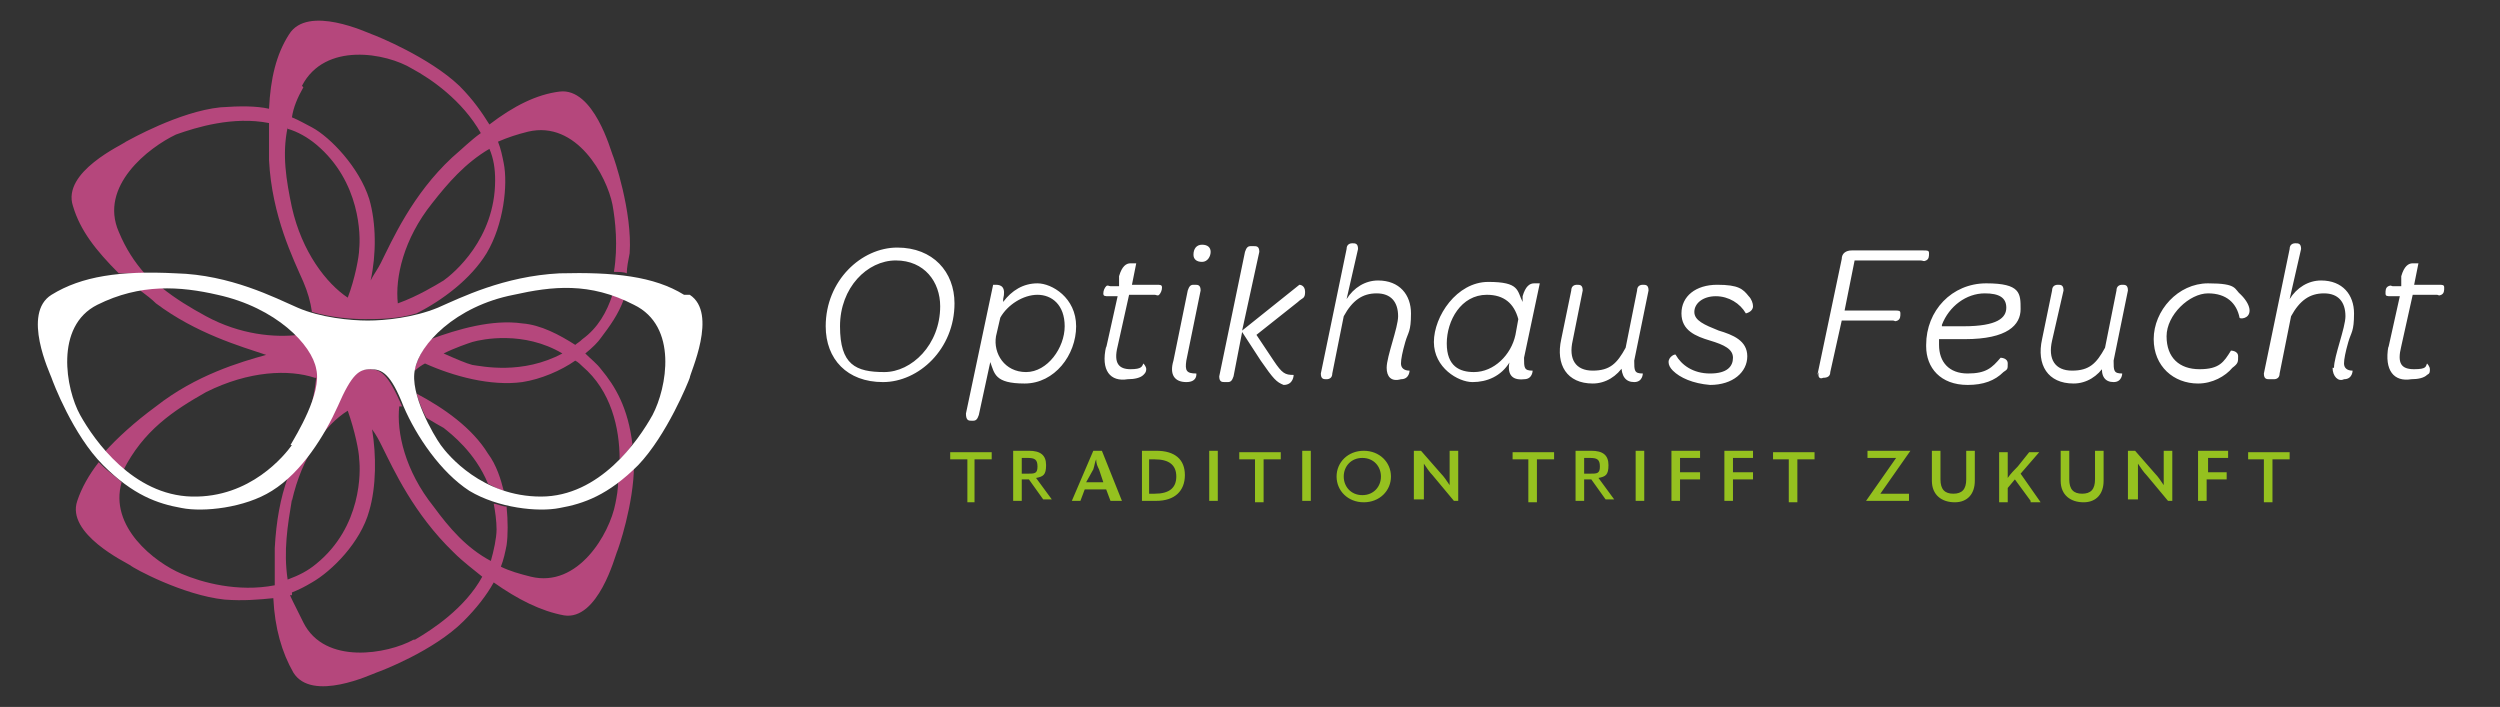
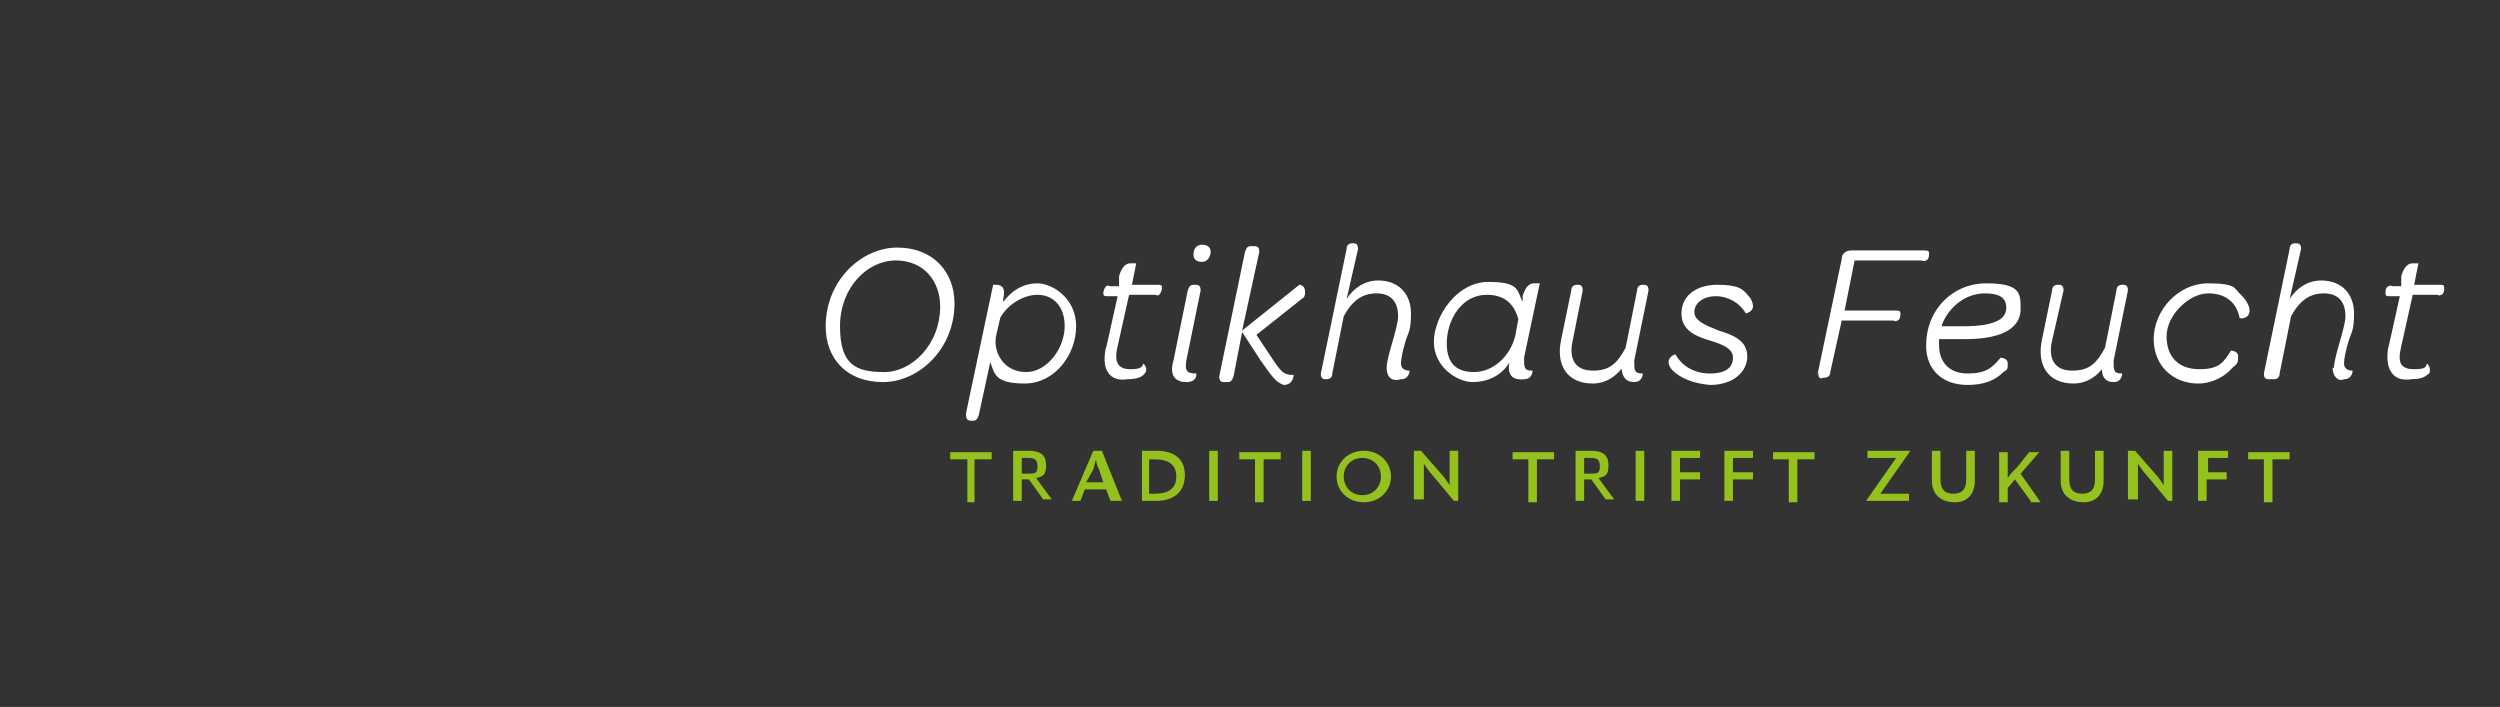
<svg xmlns="http://www.w3.org/2000/svg" id="Ebene_1" version="1.1" viewBox="0 0 174.7 49.4">
  <rect x="0" y="0" width="174.7" height="49.4" fill="#333333" stroke="none" />
  <defs>
    <style>
      .st0 {
        fill: #fff;
      }

      .st1 {
        fill: #b5477c;
      }

      .st2 {
        fill: #95c11f;
      }
    </style>
  </defs>
  <g>
    <path class="st0" d="M57.7,22.8c0-3.2,2.5-5.5,5-5.5s4,1.7,4,3.9c0,3.2-2.5,5.5-5,5.5-2.5,0-4-1.6-4-3.9ZM65.7,21.4c0-1.7-1.1-3.2-3.1-3.2s-3.9,1.9-3.9,4.6,1.1,3.2,3.1,3.2c1.9,0,3.9-1.9,3.9-4.6ZM67.5,28.9l1.9-9h.2c.4,0,.7.2.5,1v.2c.6-.8,1.4-1.3,2.4-1.3s2.7,1,2.7,3-1.5,4-3.6,4-2.1-.7-2.4-1.5l-.8,3.7c-.1.3-.2.4-.4.4h-.1c-.2,0-.4,0-.4-.5ZM69.9,22.2l-.3,1.3c-.2,1.2.6,2.5,2.1,2.5s2.7-1.7,2.7-3.2-.9-2.2-1.9-2.2-2.1.7-2.6,1.6ZM77.3,24.3l.8-3.6h-.6c-.3,0-.4,0-.4-.2s.1-.4.2-.5.2,0,.3,0h.6v-.7c.2-.7.5-.9.8-.9s.4,0,.4,0l-.3,1.5h1.7c.3,0,.4,0,.4.2s-.1.4-.2.5-.2,0-.3,0h-1.8l-.8,3.6c-.3,1.2.1,1.6.9,1.6s.8-.2.9-.4c0,0,.2.2.2.4s-.1.3-.2.4c-.2.2-.6.3-1.1.3-1.2.2-1.9-.6-1.5-2.3ZM82,25.2l1-4.9c.1-.3.2-.4.4-.4h.1c.2,0,.4,0,.4.4l-1,4.9c-.1.7,0,.9.7.9,0,0,.1.6-.7.6s-1.2-.5-.9-1.5ZM83.4,17.8c0-.4.2-.7.6-.7s.6.2.6.5-.2.7-.6.7-.6-.2-.6-.5ZM88.1,25.2l-1.3-2-.6,3.1c-.1.3-.2.4-.4.4h-.2c-.2,0-.4,0-.4-.4l1.8-8.7c.1-.3.2-.4.4-.4h.2c.2,0,.4,0,.4.4l-1.2,5.5,4-3.2s.4,0,.4.5-.2.4-.5.7l-2.9,2.3,1.2,1.8c.6.9.8,1,1.4,1,0,0,0,.7-.7.7-.5-.2-.7-.4-1.6-1.7ZM96.9,25.7c0-.4.2-1.1.4-1.8.2-.7.4-1.4.4-1.8,0-1-.5-1.6-1.5-1.6s-1.7.5-2.3,1.6l-.8,4c0,.3-.2.4-.4.4h0c-.2,0-.4,0-.4-.4l1.8-8.7c0-.3.2-.4.4-.4h0c.2,0,.4,0,.4.4l-.8,3.5c.5-.8,1.3-1.3,2.2-1.3,1.5,0,2.3,1,2.3,2.3s-.2,1.3-.4,2-.3,1.2-.3,1.5.2.5.6.5c0,0,0,.6-.6.6-.7.2-1-.2-1-.8ZM105.5,25.3c-.6,1-1.6,1.4-2.6,1.4s-2.7-1-2.7-2.8,1.6-4.2,3.8-4.2,2,.6,2.4,1.4v-.4c.2-.7.5-.9.8-.9s.4,0,.4,0l-1.1,5.2c0,.7,0,.9.6.9,0,0,0,.6-.6.6-.9.1-1.2-.4-1-1.3ZM105.9,23.4l.2-1.1c-.3-1.1-1-1.7-2.2-1.7-1.8,0-2.8,1.8-2.8,3.4s.9,2,1.9,2c1.4,0,2.6-1.2,2.9-2.6ZM113.5,25.5c-.5.8-1.3,1.3-2.2,1.3-1.8,0-2.6-1.3-2.2-3.1l.7-3.4c0-.3.2-.4.4-.4h0c.2,0,.4,0,.4.4l-.7,3.5c-.3,1.3.2,2.1,1.4,2.1s1.7-.5,2.3-1.6l.8-4c0-.3.2-.4.4-.4h0c.2,0,.4,0,.4.4l-1,4.9c0,.7,0,.9.6.9,0,0,0,.6-.6.6s-.9-.4-.9-1.2ZM116.9,25.9c-.2-.2-.3-.4-.3-.6,0-.4.5-.6.5-.5.4.7,1.2,1.3,2.4,1.3s1.6-.5,1.6-1.1-.6-.9-1.6-1.2c-1-.3-2-.7-2-1.9s1-2,2.5-2,1.8.3,2.2.8c.2.2.3.5.3.7,0,.4-.5.5-.5.5-.4-.7-1.2-1.2-2.1-1.2s-1.5.5-1.5,1.1.7.9,1.7,1.3c1,.3,2,.7,2,1.8s-1,2-2.6,2c-1.2-.1-2.1-.5-2.6-1ZM127,26.2l1.7-8.1c0-.4.3-.6.7-.6h5c.3,0,.4,0,.4.2,0,.2,0,.4-.2.5s-.2,0-.4,0h-4.6l-.7,3.5h3.5c.3,0,.4,0,.4.2,0,.2,0,.4-.2.5s-.2,0-.3,0h-3.6l-.8,3.6c0,.3-.2.4-.5.4h0c-.2.1-.4,0-.3-.4ZM134.6,24.1c0-2.4,1.8-4.3,4.2-4.3s2.4.7,2.4,1.8-.9,2.1-3.9,2.1-1.1,0-1.8,0v.4c0,1.2.7,2,2,2s1.7-.4,2.3-1.1c0,0,.5,0,.5.4s0,.4-.3.6c-.6.6-1.4.9-2.5.9-1.9,0-2.9-1.2-2.9-2.7ZM135.7,22.8c.6,0,1.1,0,1.5,0,2.4,0,3-.6,3-1.3s-.5-1-1.5-1c-1.3,0-2.5.9-3,2.2ZM147.1,25.5c-.5.8-1.3,1.3-2.2,1.3-1.8,0-2.6-1.3-2.2-3.1l.7-3.4c0-.3.2-.4.4-.4h0c.2,0,.4,0,.4.4l-.8,3.5c-.3,1.3.2,2.1,1.4,2.1s1.7-.5,2.3-1.6l.8-4c0-.3.2-.4.4-.4h0c.2,0,.4,0,.4.4l-1,4.9c0,.7,0,.9.6.9,0,0,0,.6-.6.6s-.9-.4-.8-1.2ZM150.5,23.7c0-2,1.7-3.9,3.8-3.9s1.8.4,2.3.8c.4.4.6.8.6,1.1,0,.6-.7.6-.7.5-.2-1-.9-1.7-2.2-1.7s-2.9,1.5-2.9,3,.9,2.3,2.3,2.3,1.7-.5,2.2-1.3c0,0,.5,0,.5.4s0,.5-.4.8c-.5.6-1.4,1.1-2.4,1.1-1.7,0-3.1-1.2-3.1-3.1ZM163.1,25.7c0-.4.2-1.1.4-1.8.2-.7.4-1.4.4-1.8,0-1-.5-1.6-1.5-1.6s-1.7.5-2.3,1.6l-.8,4c0,.3-.2.4-.4.4h-.3c-.2,0-.4,0-.4-.4l1.8-8.7c0-.3.2-.4.4-.4h0c.2,0,.4,0,.4.4l-.8,3.5c.5-.8,1.3-1.3,2.2-1.3,1.5,0,2.3,1,2.3,2.3s-.2,1.3-.4,2c-.2.7-.3,1.2-.3,1.5s.2.5.6.5c0,0,0,.6-.6.6-.4.2-.8-.2-.8-.8ZM166.9,24.3l.8-3.6h-.6c-.3,0-.4,0-.4-.2s0-.4.2-.5.2,0,.3,0h.6v-.7c.2-.7.5-.9.8-.9s.4,0,.4,0l-.3,1.5h1.7c.3,0,.4,0,.4.2s0,.4-.2.5-.2,0-.3,0h-1.7l-.8,3.6c-.3,1.2,0,1.6.9,1.6s.8-.2.9-.4c0,0,.2.2.2.4s0,.3-.2.4c-.2.2-.6.3-1.1.3-1.2.2-1.9-.6-1.6-2.3Z" />
    <path id="Tradition_trifft_Zukunft" class="st2" d="M67.6,32.1h-1.2v-.5h2.9v.5h-1.2v3h-.5v-3ZM73.5,34.9h-.6c0,0-1-1.4-1-1.4h-.5v1.5h-.6v-3.5h1.1c.8,0,1.2.3,1.2,1s-.2.8-.7.9l1.1,1.5ZM71.4,32v1.1h.4c.5,0,.7,0,.7-.5s-.2-.6-.7-.6h-.4ZM77.6,35l-.3-.8h-1.5l-.3.8h-.6l1.5-3.5h.6l1.4,3.5h-.8ZM75.9,33.7h1.2l-.3-.9c-.1-.2-.2-.4-.2-.7h0c-.1.2-.1.4-.2.7l-.5.9ZM79.8,35v-3.5h1c1.3,0,2,.6,2,1.7s-.7,1.8-2,1.8h-1ZM80.3,34.5h.4c1,0,1.5-.4,1.5-1.2s-.5-1.2-1.5-1.2h-.4v2.4ZM84.5,31.5h.6v3.5h-.6v-3.5ZM87.8,32.1h-1.2v-.5h2.9v.5h-1.2v3h-.6v-3h.1ZM91,31.5h.6v3.5h-.6v-3.5ZM93.4,33.3c0-1,.8-1.8,1.9-1.8s1.9.8,1.9,1.8-.8,1.8-1.9,1.8-1.9-.8-1.9-1.8ZM96.5,33.3c0-.7-.5-1.3-1.3-1.3s-1.3.6-1.3,1.3.5,1.3,1.3,1.3,1.3-.6,1.3-1.3ZM98.8,35v-3.5h.5l1.4,1.6c.2.2.4.5.6.8h0v-2.4h.6v3.5h-.3l-1.5-1.8c-.2-.2-.4-.5-.6-.8h0v2.5h-.7ZM106.9,32.1h-1.2v-.5h2.9v.5h-1.2v3h-.6v-3h0ZM112.8,34.9h-.6c0,0-1-1.4-1-1.4h-.5v1.5h-.6v-3.5h1.1c.8,0,1.2.3,1.2,1s-.2.8-.7.9l1.1,1.5ZM110.7,32v1.1h.4c.5,0,.7,0,.7-.5s-.2-.6-.7-.6h-.4ZM114.3,31.5h.6v3.5h-.6v-3.5ZM116.8,31.5h2v.5c0,0-1.4,0-1.4,0v1h1.4v.5h-1.4v1.5h-.6v-3.5ZM120.5,31.5h2v.5c0,0-1.4,0-1.4,0v1h1.4v.5h-1.4v1.5h-.6v-3.5ZM125.1,32.1h-1.2v-.5h2.9v.5h-1.2v3h-.6v-3h0ZM132.5,32h-2v-.5h3c0,0-2.1,3-2.1,3h2v.5h-3c0,0,2.1-3,2.1-3ZM135,33.6v-2.1h.6v2c0,.7.3,1,.9,1s.9-.3.9-1v-2h.6v2.1c0,.9-.5,1.5-1.4,1.5s-1.6-.5-1.6-1.5ZM141.9,35l-1.1-1.5-.5.6v1h-.6v-3.5h.6v1.8h0c.2-.3.5-.6.7-.8l.8-1h.7l-1.3,1.5,1.4,2h-.7ZM144,33.6v-2.1h.6v2c0,.7.3,1,.9,1s.9-.3.9-1v-2h.6v2.1c0,.9-.5,1.5-1.4,1.5s-1.6-.5-1.6-1.5ZM148.7,35v-3.5h.5l1.4,1.6c.2.2.4.5.6.8h0v-2.4h.6v3.5h-.3l-1.5-1.8c-.2-.2-.4-.5-.6-.8h0v2.5h-.7ZM153.7,31.5h2v.5c0,0-1.4,0-1.4,0v1h1.3v.5h-1.4v1.5h-.6v-3.5h0ZM158.3,32.1h-1.2v-.5h2.9v.5h-1.2v3h-.6v-3h0Z" />
  </g>
  <g id="SehRose">
-     <path class="st1" d="M22.3,25.8c-.1-.7-.7-1.5-1.4-2.4-1.7.2-4.1,0-6.5-1.3-1.1-.6-2.1-1.2-3.1-2-.5,0-1,0-1.5.2.4.3.8.6,1.1.9,2.8,2.1,5.9,3,7.7,3.6-1.8.5-4.9,1.4-7.7,3.6-1.5,1.1-2.7,2.2-3.6,3.2.4.4.8.9,1.3,1.3,1.4-2.8,3.5-4.2,5.8-5.5,3-1.5,5.8-1.6,7.6-1,0,0,0,0,.1,0-.1.9-.3,2-.7,3,.5-1.2,1.1-2.6.8-3.6ZM8.4,19.1c.5,0,1.1,0,1.7,0-.7-.8-1.3-1.7-1.8-2.9-1.4-3.2,2.1-5.9,4-6.8,1.4-.5,4-1.3,6.5-.8v2.6c.2,3.9,1.7,6.9,2.4,8.5.3.7.5,1.4.6,2.1,1.4.4,2.8.5,3.7.5s2.3,0,3.6-.4c1.8-.9,3.8-2.4,4.9-4.2,1.2-2,1.5-4.8,1.2-6.3-.1-.5-.2-1-.4-1.5.7-.3,1.3-.5,2.1-.7,3.4-.8,5.5,3.1,5.9,5.1.2,1.1.4,2.9.1,4.7.3,0,.7,0,.9.1,0-.4.1-.9.2-1.4.2-2.9-1.1-6.7-1.2-6.9-.1-.2-1.3-4.7-3.7-4.4-1.6.2-3.2,1-4.9,2.3-.5-.8-1.1-1.7-2.1-2.7-2.1-2-5.8-3.5-6.1-3.6s-4.5-2.1-5.8,0c-.9,1.4-1.3,3.1-1.4,5.2-.9-.2-2-.2-3.4-.1-2.9.3-6.4,2.3-6.6,2.4-.2.2-4.5,2.1-3.7,4.5.5,1.7,1.6,3.1,3.2,4.7ZM34.6,12.6c0,4.1-2.9,6.5-3.6,7-.5.3-1.8,1.1-3.2,1.6-.2-1.8.4-4.5,2.4-7,1.1-1.4,2.3-2.8,4-3.8.3.7.4,1.4.4,2.2ZM21.1,6c1.6-3.1,5.9-2.3,7.7-1.2,1.3.7,3.5,2.2,4.8,4.5-.7.5-1.3,1.1-2,1.7-2.8,2.6-4.2,5.8-5,7.4-.2.4-.5.8-.7,1.2.4-1.8.4-4-.1-5.7-.7-2.2-2.7-4.3-4-5-.4-.2-.9-.5-1.4-.7.1-.7.4-1.4.8-2.1ZM20.1,9c.7.2,1.4.6,2,1.1,3.1,2.6,3.1,6.4,3,7.3,0,.5-.3,2.1-.8,3.4-1.5-1-3.2-3.2-3.9-6.3-.4-1.9-.7-3.7-.3-5.6ZM44.2,31.1c-.3-2.6-1.2-4.1-2.2-5.3-.3-.4-.7-.7-1.1-1.1.5-.4.9-.8,1.1-1.1.6-.8,1.2-1.6,1.6-2.7-.3-.1-.6-.2-.8-.3-.4,1.2-1,2.3-2.1,3.1-.2.2-.4.3-.5.4-1.1-.7-2.4-1.4-3.7-1.5-2.1-.3-4.5.4-6.4,1.1-.6.7-.9,1.4-1.1,2v.2c.2-.2.5-.4.7-.5,2,.9,4.6,1.6,6.8,1.3,1.3-.2,2.7-.8,3.7-1.5.2.1.4.3.5.4,2,1.7,2.6,4.3,2.6,6.5.4-.4.7-.7.9-1.1ZM33,25.5c-.4-.1-1.1-.4-2-.8.8-.4,1.7-.7,2-.8.7-.2,3.6-.8,6.3.8-2.8,1.5-5.6.9-6.3.8ZM34.1,31.7c-1.1-1.8-3.1-3.2-5-4.2.2.6.4,1.2.7,1.7.5.3,1,.6,1.2.7.5.4,2.2,1.7,3.1,3.9.4.2.7.4,1.1.5-.2-.8-.5-1.8-1.1-2.6ZM43.2,33.5c0,.7-.1,1.2-.2,1.7-.4,2.1-2.6,5.9-5.9,5.1-.8-.2-1.5-.4-2.1-.7.2-.5.3-1,.4-1.5.1-.7.1-1.7,0-2.7-.3,0-.7-.2-.9-.2.1.5.2,1.2.2,1.8s-.2,1.5-.4,2.2c-1.7-.9-2.9-2.3-4-3.8-2-2.5-2.6-5.2-2.4-7,0,0,.1,0,.2,0,0,0,0,0,0,0-1-2.3-1.5-2.6-2.3-2.6s-1.4.3-2.3,2.6c-.7,1.7-2,3.6-3.4,5-.5,1.4-.8,3-.9,4.9,0,.9,0,1.8,0,2.6-2.6.5-5.1-.2-6.5-.8-1.9-.8-5.1-3.3-4.2-6.4-.4-.4-.9-.7-1.4-1.2,0,0-.1-.1-.2-.2-.7.9-1.2,1.8-1.5,2.7-.8,2.3,3.4,4.3,3.7,4.5.2.2,3.7,2.1,6.6,2.4,1.3.1,2.4,0,3.4-.1.1,2.1.6,3.8,1.4,5.2,1.3,2.1,5.5.1,5.8,0s4-1.5,6.1-3.6c.9-.9,1.6-1.8,2.1-2.7,1.7,1.2,3.3,2,4.9,2.3,2.4.4,3.6-4.2,3.7-4.4.1-.2,1.2-3.4,1.2-6.1-.4.4-.7.7-1,.9ZM20.4,35c.7-3.1,2.3-5.3,3.9-6.3.5,1.4.8,2.9.8,3.4.1.8.2,4.7-3,7.3-.6.5-1.2.8-2,1.1-.3-2,0-3.8.3-5.6ZM28.9,44.7c-1.8,1-6.2,1.8-7.7-1.2s-.7-1.4-.8-2.1c.5-.2.9-.4,1.4-.7,1.4-.8,3.4-2.8,4-5,.5-1.7.5-3.9.2-5.7.3.4.5.8.7,1.2.8,1.6,2.2,4.7,5,7.4.7.7,1.4,1.2,2,1.7-1.2,2.2-3.5,3.7-4.7,4.4Z" />
-     <path class="st0" d="M47.8,20.6c-2.1-1.3-4.9-1.6-8.7-1.5-3.9.2-6.9,1.7-8.5,2.4-1.7.7-3.7.9-4.9.9s-3.3-.2-4.9-.9-4.7-2.3-8.5-2.4c-3.9-.2-6.6.2-8.7,1.5-2.1,1.3-.1,5.5,0,5.8s1.5,4,3.6,6.1,3.8,2.7,5.5,3c1.5.3,4.4,0,6.3-1.2,2.1-1.3,3.7-3.9,4.6-5.9,1-2.3,1.5-2.6,2.3-2.6s1.4.3,2.3,2.6c.9,2.1,2.6,4.6,4.6,5.9,2,1.2,4.8,1.5,6.3,1.2,1.7-.3,3.4-.9,5.5-3,2-2.1,3.5-5.8,3.6-6.1,0-.3,2-4.5,0-5.8ZM20.4,31.1c-.5.7-2.9,3.7-7,3.6s-6.8-3.9-7.8-5.7c-1-1.8-1.8-6.2,1.2-7.7s5.8-1.3,8.4-.7c4.1.9,6.6,3.5,6.9,5.2.4,1.7-1.4,4.6-1.8,5.3ZM45.6,29c-1,1.8-3.7,5.7-7.8,5.7-4.1,0-6.5-2.9-7-3.6-.5-.7-2.2-3.6-1.8-5.3.3-1.7,2.8-4.4,6.9-5.2,2.7-.6,5.3-.9,8.4.7,3.1,1.5,2.3,5.8,1.3,7.7Z" />
-   </g>
+     </g>
</svg>